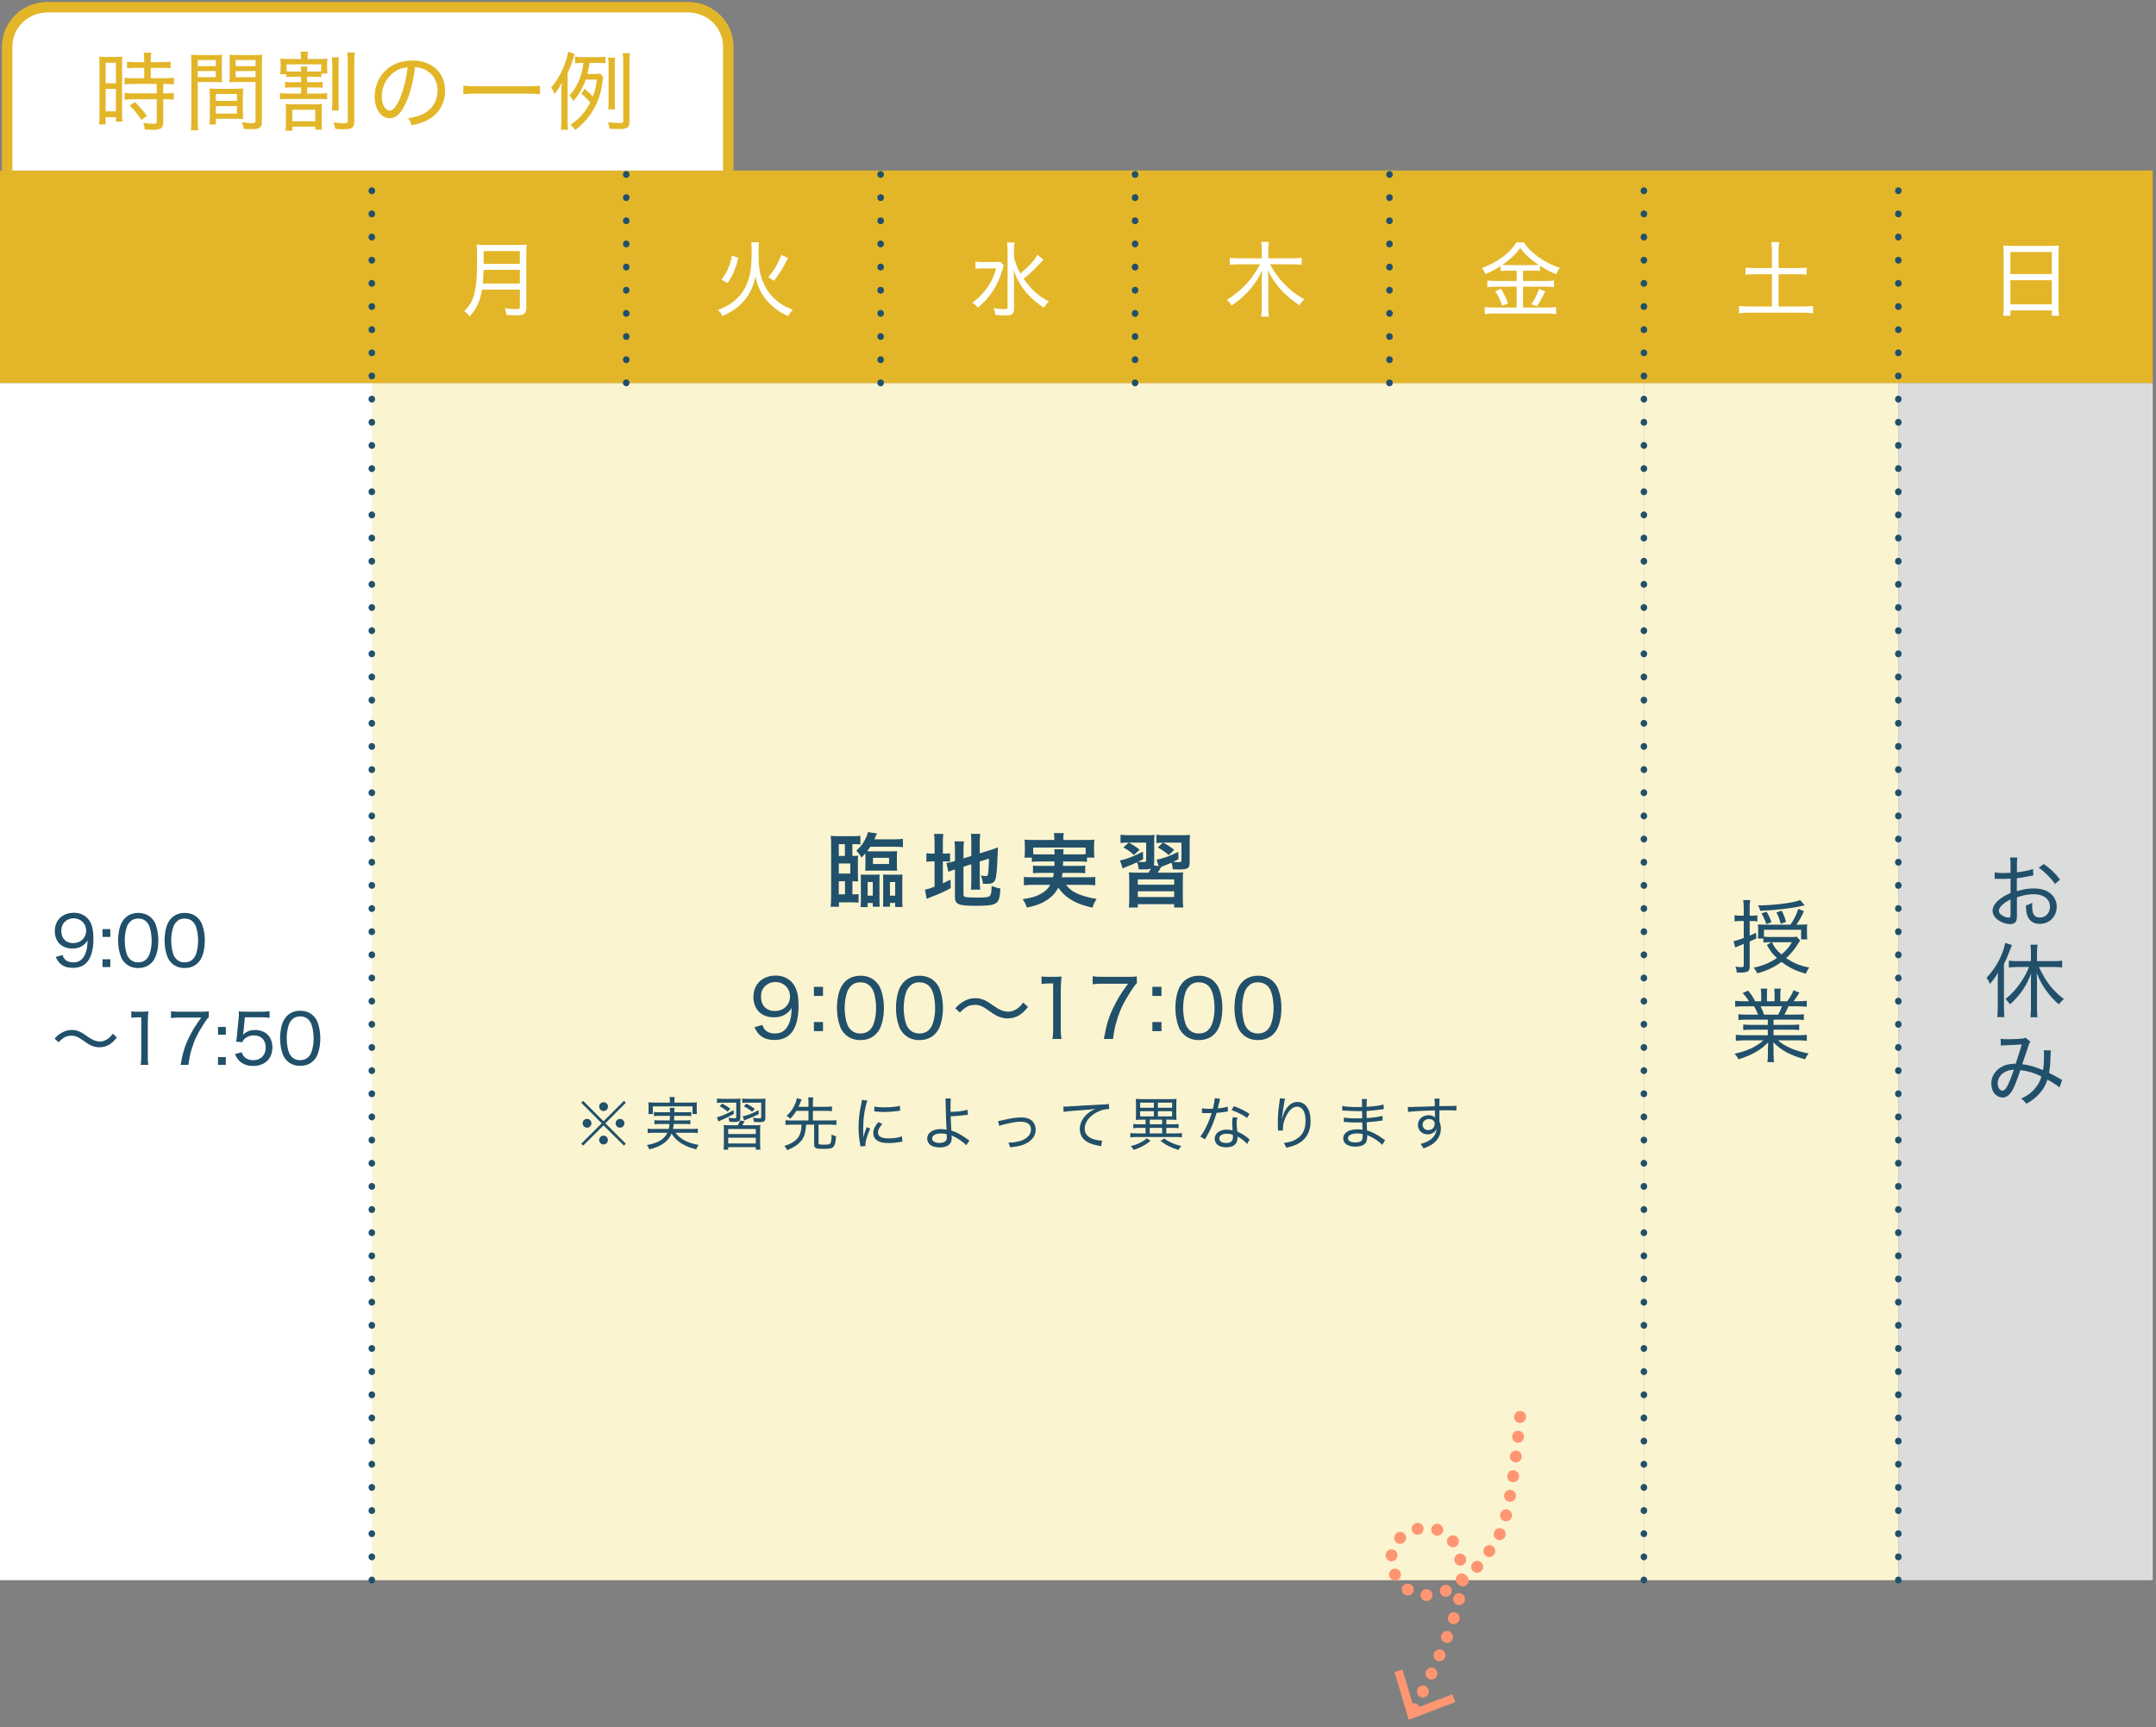
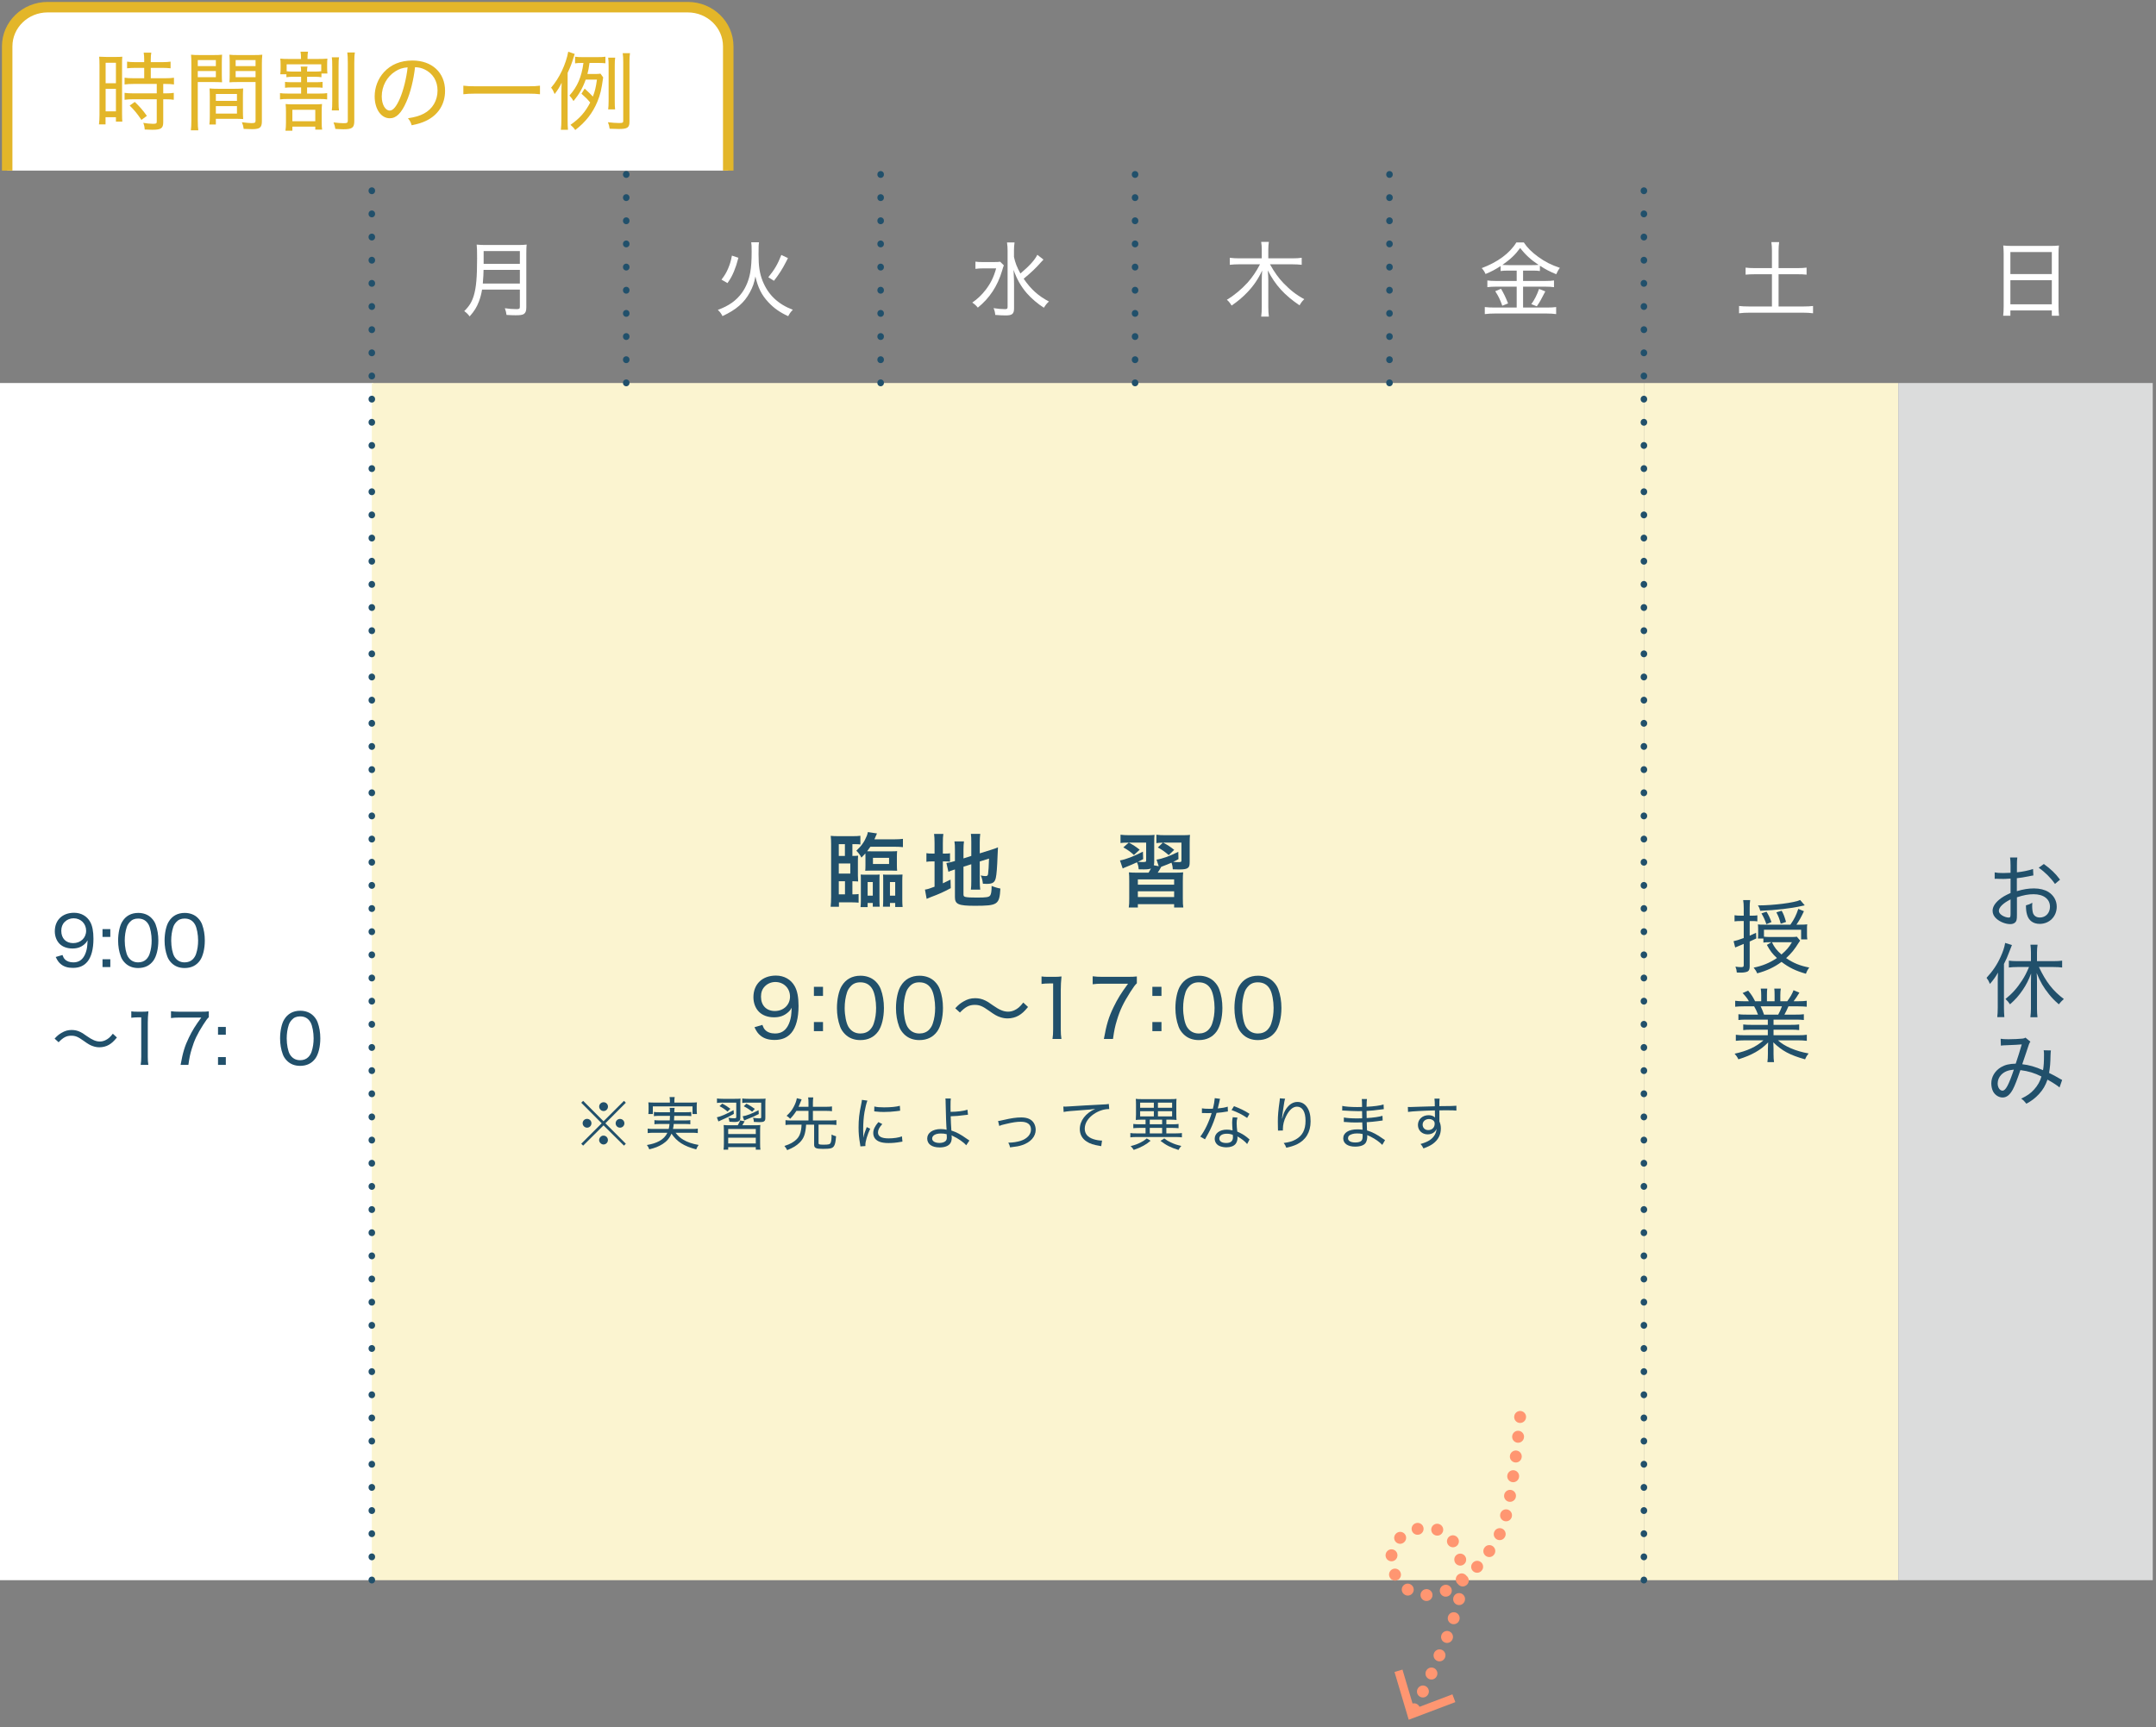
<svg xmlns="http://www.w3.org/2000/svg" id="_レイヤー_1" viewBox="0 0 600.909 481.521">
  <rect x="0" y="0" width="600.909" height="481.521" fill="#808080" stroke="none" />
  <defs>
    <style>.cls-1{stroke:#e3b629;stroke-width:2.922px;}.cls-1,.cls-2{stroke-linejoin:round;}.cls-1,.cls-3{fill:#fff;}.cls-4{fill:#ff9671;}.cls-5{fill:#21506b;}.cls-2{stroke:#ff9671;stroke-dasharray:.035 5.509 0 0 0 0;stroke-width:3.306px;}.cls-2,.cls-6{fill:none;stroke-linecap:round;}.cls-7{fill:#e3b629;}.cls-8{fill:#dbdcdc;}.cls-6{stroke:#21506b;stroke-dasharray:.091 6.364 0 0 0 0;stroke-miterlimit:10;stroke-width:1.818px;}.cls-9{fill:#fbf4d0;}</style>
  </defs>
  <rect class="cls-3" x="0" y="106.776" width="104" height="333.745" />
  <rect class="cls-9" x="103.632" y="106.776" width="354.549" height="333.745" />
  <rect class="cls-9" x="458.181" y="106.776" width="70.91" height="333.745" />
  <rect class="cls-8" x="529.09" y="106.776" width="70.91" height="333.745" />
-   <rect class="cls-7" y="47.539" width="599.995" height="59.236" />
  <line class="cls-6" x1="103.632" y1="440.521" x2="103.632" y2="47.539" />
  <line class="cls-6" x1="174.542" y1="106.776" x2="174.542" y2="47.539" />
  <line class="cls-6" x1="245.451" y1="106.776" x2="245.451" y2="47.539" />
  <line class="cls-6" x1="316.361" y1="106.776" x2="316.361" y2="47.539" />
  <line class="cls-6" x1="387.271" y1="106.776" x2="387.271" y2="47.539" />
  <line class="cls-6" x1="458.181" y1="440.521" x2="458.181" y2="47.539" />
-   <line class="cls-6" x1="529.09" y1="440.521" x2="529.09" y2="47.539" />
  <path class="cls-5" d="M237.578,238.612c.808,0,1.077-.022,1.594-.066-.044.492-.066.83-.066,1.707v3.796c.022.899.044,1.459.066,1.685-.495-.047-.786-.047-1.594-.069v3.661h.313c.517,0,1.102-.044,1.416-.091v2.405c-.404-.047-1.212-.091-2.045-.091h-3.436v1.237h-2.314c.091-.786.138-1.71.138-2.74v-14.758c0-.833-.025-1.438-.113-2.271.604.069,1.212.091,2.311.091h3.661c1.012,0,1.685-.022,2.293-.113v2.427c-.426-.069-.786-.091-1.394-.091h-.83v3.279ZM235.489,235.333h-1.707v3.279h1.707v-3.279ZM236.992,243.532v-2.809h-3.21v2.809h3.21ZM233.782,245.665v3.661h1.729v-3.661h-1.729ZM242.586,236.053c-.36.539-.517.761-.899,1.256.495.022.673.022,1.237.022h5.368c1.034,0,1.259,0,1.751-.066-.044.448-.066.899-.066,1.481v2.427c0,.63.022,1.099.066,1.572-.517-.022-.921-.047-1.751-.047h-5.368c-.808,0-1.237.025-1.776.047.047-.404.069-.786.069-1.506v-2.449c0-.357,0-.561-.022-.874-.36.404-.542.604-1.102,1.168-.404-.786-.742-1.237-1.416-1.932,1.459-1.347,2.271-2.54,2.922-4.156.157-.448.222-.651.291-1.034l2.537.382q-.113.247-.313.72c-.044.135-.157.357-.404.921h5.459c1.077,0,1.885-.047,2.493-.135v2.311c-.608-.066-1.438-.11-2.383-.11h-6.693ZM239.845,252.875c.069-.63.091-1.19.091-1.998v-5.19c0-1.168,0-1.281-.044-1.885.604.044.761.044,1.481.044h2.314c.717,0,.874,0,1.481-.044-.044.495-.044.695-.044,1.82v5.299c0,.764.022,1.19.066,1.842h-1.932v-1.034h-1.438v1.146h-1.976ZM241.822,249.687h1.438v-3.796h-1.438v3.796ZM243.306,240.858h4.491v-1.707h-4.491v1.707ZM250.09,243.846c.717,0,1.008-.022,1.459-.044-.047.561-.069.943-.069,1.82v5.186c0,.764.022,1.438.091,2.045h-2.067v-1.124h-1.459v1.034h-1.954c.044-.626.069-1.008.069-1.885v-5.19c0-1.121,0-1.347-.047-1.885.63.044.764.044,1.485.044h2.493ZM248.045,245.891v3.796h1.459v-3.796h-1.459Z" />
  <path class="cls-5" d="M260.475,235.064c0-1.168-.044-1.885-.135-2.584h2.584c-.113.72-.135,1.347-.135,2.606v2.875h.492c.833,0,1.146-.022,1.506-.091v2.358c-.473-.066-.877-.088-1.572-.088h-.426v6.11c.874-.407,1.121-.517,2.133-1.034l.069,2.38c-2.045,1.099-3.257,1.638-5.55,2.493-.63.247-.83.338-1.168.495l-.473-2.584c.676-.091,1.328-.291,2.675-.808v-7.053h-.517c-.855,0-1.212.022-1.751.113v-2.405c.492.091.874.113,1.751.113h.517v-2.897ZM268.54,249.37c0,.451.157.608.651.698.583.113,1.413.157,3.054.157,2.672,0,3.392-.113,3.73-.586.269-.379.404-1.143.404-2.672.717.313,1.685.608,2.446.742-.269,4.491-.739,4.804-7.141,4.804-4.538,0-5.528-.426-5.528-2.402v-7.726c-.2.066-.357.113-.448.135-.673.225-.921.313-1.369.517l-.564-2.449c.63-.088,1.416-.247,2.18-.495l.2-.066v-3.079c0-1.077-.022-1.638-.135-2.38h2.653c-.091.72-.135,1.372-.135,2.293v2.446l2.177-.695v-3.909c0-1.034-.022-1.503-.113-2.246h2.606c-.088.742-.135,1.459-.135,2.293v3.144l3.235-1.012c.877-.269,1.237-.404,1.842-.673-.044.987-.066,1.143-.113,2.358-.113,3.166-.269,5.212-.492,6.176-.294,1.281-.899,1.663-2.54,1.663-.291,0-.495,0-1.055-.047-.113-.965-.269-1.616-.608-2.311.517.113.921.179,1.259.179.561,0,.695-.091.786-.561.113-.742.204-2.136.269-4.313l-2.584.808v5.594c0,.921.047,1.55.135,2.246h-2.606c.091-.764.113-1.259.113-2.314v-4.761l-2.177.695v7.748Z" />
-   <path class="cls-5" d="M289.703,240.162c-1.03,0-1.594.022-2.111.113v-1.19h-2.064c.088-.517.11-.921.11-1.663v-1.663c0-.604-.022-1.099-.088-1.685.717.069,1.347.091,2.471.091h5.838v-.517c0-.561-.044-.921-.135-1.416h2.762c-.088.451-.11.855-.11,1.416v.517h6.154c1.143,0,1.729-.022,2.493-.091-.069.564-.091,1.034-.091,1.641v1.707c0,.651.022,1.146.091,1.663h-2.067v1.19c-.561-.091-1.077-.113-2.133-.113h-4.516q-.022.717-.044,1.234h4.2c1.099,0,1.459-.022,1.998-.088v2.133c-.583-.066-.943-.091-1.998-.091h-4.335c-.069.564-.091.742-.182,1.215h7.009c1.121,0,1.685-.025,2.314-.113v2.358c-.811-.091-1.438-.135-2.427-.135h-5.728c.808.965,1.237,1.347,2.089,1.885.99.608,2.38,1.146,3.953,1.528.564.157,1.259.291,2.496.517-.517.786-.877,1.481-1.168,2.424-2.089-.492-3.01-.786-4.203-1.303-2.402-1.077-3.931-2.289-5.321-4.266-.808,1.525-1.776,2.559-3.279,3.527-1.572.987-2.988,1.525-5.481,2.02-.404-1.146-.539-1.391-1.19-2.336,2.358-.335,3.527-.673,4.873-1.369,1.303-.673,2.18-1.481,2.853-2.628h-4.964c-.877,0-1.597.044-2.405.135v-2.358c.608.088,1.146.113,2.271.113h5.885c.088-.429.135-.676.2-1.215h-3.796c-1.077,0-1.438.025-2.02.091v-2.133c.539.066.921.088,2.02.088h3.953q.025-.626.025-1.234h-4.203ZM293.928,238.186c-.022-.72-.022-1.012-.091-1.438h2.606c-.066.269-.066.539-.091,1.438h4.472c.852,0,1.212-.022,1.773-.069v-1.842h-14.623v1.842c.404.047.899.069,1.729.069h4.225Z" />
  <path class="cls-5" d="M331.583,240.162c0,1.124-.113,1.481-.517,1.798-.404.313-1.055.426-2.471.426-.426,0-.695,0-1.729-.044-.022-.698-.135-1.259-.36-1.842-.965.426-1.259.539-2.268.921-.294.11-.36.135-.586.222-.495.899-.583,1.034-.987,1.641h4.626c1.303,0,1.729-.022,2.471-.091-.069.764-.091,1.146-.091,2.54v4.67c0,1.303.022,1.954.135,2.584h-2.559v-.921h-10.11v.921h-2.537c.113-.695.135-1.281.135-2.584v-4.626c0-1.416-.022-1.82-.091-2.584.72.069,1.212.091,2.471.091h3.01c.204-.338.247-.382.673-1.168-.47.179-1.034.247-1.998.247-.269,0-.943,0-1.438-.022-.044-.786-.179-1.303-.473-1.954-1.077.492-1.885.852-2.963,1.278-.495.204-.651.247-1.012.451l-.764-2.246c1.616-.269,3.865-1.146,6.402-2.449l.069,2.089c-.676.36-.833.448-1.485.742.698.044.943.066,1.19.066,1.055,0,1.124-.022,1.124-.517v-4.895h-4.808c1.19.651,1.91,1.099,3.01,1.976l-1.616,1.481c-.943-.899-1.572-1.347-2.944-2.133l1.506-1.325h-.247c-.965,0-1.438.022-2.045.113v-2.314c.72.091,1.459.135,2.493.135h4.717c1.193,0,1.685-.022,2.271-.091-.069.517-.091,1.012-.091,2.271v5.099c0,.47-.022.761-.113,1.099l1.372.269-.608-1.842c1.663-.247,3.57-.943,6.067-2.18l.044,2.045c-.72.404-.99.539-1.459.742.448.066.965.088,1.256.088.968,0,1.034-.022,1.034-.539v-4.895h-5.099c1.506.83,1.91,1.099,3.079,2.02l-1.528,1.459c-1.146-.987-1.751-1.413-3.032-2.133l1.394-1.325c-.811,0-1.193.022-1.798.113v-2.336c.739.113,1.503.135,2.537.135h4.695c1.102,0,1.685-.022,2.133-.091-.066.564-.088,1.215-.088,2.314v5.099ZM317.138,246.63h10.11v-1.481h-10.11v1.481ZM317.138,250.069h10.11v-1.594h-10.11v1.594Z" />
  <path class="cls-5" d="M212.482,285.71c.269.717.426,1.034.764,1.394.604.651,1.572,1.008,2.762,1.008,1.594,0,2.719-.651,3.527-2.02.426-.72.786-1.776.943-2.831.069-.495.135-1.303.179-2.336-.335.608-.539.855-.987,1.259-1.124.987-2.314,1.416-3.953,1.416-1.707,0-3.191-.539-4.178-1.528-.99-.987-1.55-2.471-1.55-4.065,0-3.661,2.471-6.041,6.289-6.041,2.268,0,4.2,1.099,5.233,2.988.717,1.278,1.055,3.097,1.055,5.481,0,3.367-.695,5.951-1.998,7.501-1.146,1.347-2.653,1.976-4.695,1.976-1.619,0-2.897-.382-3.887-1.19-.695-.561-1.099-1.099-1.707-2.358l2.202-.651ZM220.186,277.827c0-2.336-1.754-4.068-4.087-4.068-1.102,0-2.136.429-2.875,1.168-.764.742-1.124,1.707-1.124,2.922,0,2.446,1.503,3.996,3.862,3.996,2.427,0,4.225-1.707,4.225-4.018Z" />
  <path class="cls-5" d="M229.385,277.642h-2.537v-2.54h2.537v2.54ZM226.848,287.458v-2.537h2.537v2.537h-2.537Z" />
  <path class="cls-5" d="M235.514,288.294c-.63-.63-1.102-1.35-1.372-2.111-.583-1.572-.874-3.348-.874-5.168,0-2.402.517-4.829,1.325-6.132,1.121-1.885,2.919-2.875,5.233-2.875,1.729,0,3.235.586,4.291,1.663.63.63,1.099,1.369,1.369,2.111.586,1.572.877,3.323.877,5.212,0,2.693-.608,5.143-1.594,6.536-1.168,1.616-2.831,2.424-4.986,2.424-1.732,0-3.17-.561-4.269-1.66ZM237.064,274.996c-.473.517-.808,1.077-.99,1.663-.426,1.303-.651,2.784-.651,4.378,0,2.023.429,4.178,1.034,5.19.764,1.259,1.889,1.885,3.348,1.885,1.077,0,2.02-.357,2.672-1.034.473-.492.855-1.099,1.055-1.773.451-1.347.651-2.762.651-4.335,0-1.91-.404-4.065-.965-5.099-.72-1.35-1.864-2.023-3.436-2.023-1.146,0-2.023.36-2.719,1.146Z" />
  <path class="cls-5" d="M251.969,288.294c-.63-.63-1.102-1.35-1.372-2.111-.583-1.572-.874-3.348-.874-5.168,0-2.402.517-4.829,1.325-6.132,1.121-1.885,2.919-2.875,5.233-2.875,1.729,0,3.235.586,4.291,1.663.63.63,1.099,1.369,1.369,2.111.586,1.572.877,3.323.877,5.212,0,2.693-.608,5.143-1.594,6.536-1.168,1.616-2.831,2.424-4.986,2.424-1.732,0-3.17-.561-4.269-1.66ZM253.519,274.996c-.473.517-.808,1.077-.99,1.663-.426,1.303-.651,2.784-.651,4.378,0,2.023.429,4.178,1.034,5.19.764,1.259,1.889,1.885,3.348,1.885,1.077,0,2.02-.357,2.672-1.034.473-.492.855-1.099,1.055-1.773.451-1.347.651-2.762.651-4.335,0-1.91-.404-4.065-.965-5.099-.72-1.35-1.864-2.023-3.436-2.023-1.146,0-2.023.36-2.719,1.146Z" />
  <path class="cls-5" d="M266.244,281.084c.899-.968,1.372-1.35,2.246-1.867,1.124-.673,2.114-.943,3.304-.943,1.008,0,1.929.204,2.828.651.608.291.72.36,2.089,1.325,1.82,1.281,3.01,1.776,4.247,1.776.604,0,1.146-.113,1.751-.382.968-.451,1.594-.99,2.493-2.158l1.325,1.237c-1.077,1.303-1.707,1.864-2.628,2.402-.852.495-1.976.786-3.054.786-.673,0-1.394-.113-2.089-.36-.899-.291-1.572-.673-3.101-1.773-1.82-1.303-2.65-1.641-3.996-1.641-1.528,0-2.606.564-4.112,2.136l-1.303-1.19Z" />
  <path class="cls-5" d="M290.288,272.212c.63.088,1.081.11,1.976.11h1.597c.852,0,1.234-.022,1.998-.11-.135,1.347-.204,2.493-.204,3.727v11.053c0,1.077.047,1.773.182,2.65h-2.493c.135-.83.179-1.594.179-2.65v-12.825h-1.168c-.764,0-1.347.044-2.067.135v-2.089Z" />
  <path class="cls-5" d="M316.856,274.119c-.473.426-.899.99-1.842,2.471-1.91,3.01-2.875,5.008-3.708,7.817-.539,1.751-.764,2.831-1.099,5.233h-2.54c.742-4.109,1.35-6.11,2.719-8.917,1.102-2.271,2.067-3.843,4.021-6.492h-7.21c-1.146,0-1.798.044-2.653.157v-2.224c.899.113,1.575.157,2.719.157h6.853c1.438,0,1.907-.022,2.74-.11v1.907Z" />
  <path class="cls-5" d="M323.718,277.642h-2.537v-2.54h2.537v2.54ZM321.182,287.458v-2.537h2.537v2.537h-2.537Z" />
  <path class="cls-5" d="M329.848,288.294c-.63-.63-1.102-1.35-1.372-2.111-.583-1.572-.874-3.348-.874-5.168,0-2.402.517-4.829,1.325-6.132,1.121-1.885,2.919-2.875,5.233-2.875,1.729,0,3.235.586,4.291,1.663.63.63,1.099,1.369,1.369,2.111.586,1.572.877,3.323.877,5.212,0,2.693-.608,5.143-1.594,6.536-1.168,1.616-2.831,2.424-4.986,2.424-1.732,0-3.17-.561-4.269-1.66ZM331.398,274.996c-.473.517-.808,1.077-.99,1.663-.426,1.303-.651,2.784-.651,4.378,0,2.023.429,4.178,1.034,5.19.764,1.259,1.889,1.885,3.348,1.885,1.077,0,2.02-.357,2.672-1.034.473-.492.855-1.099,1.055-1.773.451-1.347.651-2.762.651-4.335,0-1.91-.404-4.065-.965-5.099-.72-1.35-1.864-2.023-3.436-2.023-1.146,0-2.023.36-2.719,1.146Z" />
  <path class="cls-5" d="M346.303,288.294c-.63-.63-1.102-1.35-1.372-2.111-.583-1.572-.874-3.348-.874-5.168,0-2.402.517-4.829,1.325-6.132,1.121-1.885,2.919-2.875,5.233-2.875,1.729,0,3.235.586,4.291,1.663.63.63,1.099,1.369,1.369,2.111.586,1.572.877,3.323.877,5.212,0,2.693-.608,5.143-1.594,6.536-1.168,1.616-2.831,2.424-4.986,2.424-1.732,0-3.17-.561-4.269-1.66ZM347.853,274.996c-.473.517-.808,1.077-.99,1.663-.426,1.303-.651,2.784-.651,4.378,0,2.023.429,4.178,1.034,5.19.764,1.259,1.889,1.885,3.348,1.885,1.077,0,2.02-.357,2.672-1.034.473-.492.855-1.099,1.055-1.773.451-1.347.651-2.762.651-4.335,0-1.91-.404-4.065-.965-5.099-.72-1.35-1.864-2.023-3.436-2.023-1.146,0-2.023.36-2.719,1.146Z" />
  <path class="cls-5" d="M173.915,306.891l.514.529-5.7,5.728,5.7,5.7-.514.529-5.7-5.65-5.681,5.65-.529-.529,5.697-5.7-5.697-5.728.529-.529,5.681,5.697,5.7-5.697ZM164.845,313.133c0,.692-.545,1.237-1.218,1.237s-1.237-.561-1.237-1.237.545-1.218,1.237-1.218c.673,0,1.218.545,1.218,1.218ZM169.436,317.822c0,.673-.561,1.234-1.221,1.234-.639,0-1.234-.592-1.234-1.234,0-.611.576-1.237,1.124-1.237h.047q.016.016.031.016l.031-.016c.676,0,1.221.548,1.221,1.237ZM169.452,308.495c0,.692-.545,1.237-1.218,1.237s-1.237-.561-1.237-1.237.561-1.218,1.237-1.218,1.218.545,1.218,1.218ZM174.028,313.149c0,.676-.545,1.221-1.221,1.221s-1.218-.545-1.218-1.221.545-1.218,1.218-1.218,1.221.545,1.221,1.218Z" />
  <path class="cls-5" d="M188.294,315.783c.689.899,1.268,1.428,2.167,1.957,1.156.676,2.408,1.109,4.253,1.447-.288.382-.482.752-.673,1.234-3.436-.899-5.362-2.136-6.887-4.382-.545,1.268-1.331,2.167-2.471,2.891-1.093.689-2.136,1.106-3.724,1.475-.194-.529-.288-.689-.658-1.203,1.557-.272,2.455-.564,3.451-1.093,1.074-.595,1.782-1.315,2.261-2.327h-3.915c-.595,0-1.077.031-1.575.097v-1.253c.42.081.821.097,1.525.097h4.335c.113-.435.16-.786.225-1.381h-2.794c-.705,0-1.027.016-1.413.081v-1.156c.417.063.673.078,1.413.078h2.856c.034-.608.05-.77.066-1.268h-2.953c-.692,0-1.093.016-1.525.081v-1.171c.401.063.817.078,1.525.078h2.953c0-.658-.016-.88-.081-1.218h1.381c-.066.257-.081.514-.097,1.218h3.195c.723,0,1.14-.016,1.541-.078v1.171c-.464-.066-.833-.081-1.541-.081h-3.21c-.031.626-.031.918-.063,1.268h3.144c.739,0,.98-.016,1.397-.078v1.156c-.401-.066-.689-.081-1.397-.081h-3.226c-.066.642-.097.899-.21,1.381h5.393c.708,0,1.109-.016,1.525-.097v1.253c-.514-.066-.946-.097-1.572-.097h-4.623ZM186.706,306.841c0-.385-.034-.658-.097-1.008h1.444c-.063.335-.097.623-.097.993v.548h4.638c.739,0,1.14-.019,1.654-.066-.047.385-.063.673-.063,1.109v1.012c0,.464.016.817.063,1.137h-1.234v-2.133h-11.059v2.133h-1.253c.047-.351.063-.642.063-1.137v-.996c0-.435-.016-.739-.063-1.124.514.047.93.066,1.669.066h4.335v-.532Z" />
  <path class="cls-5" d="M204.536,310.534c-1.3.739-1.976,1.074-3.677,1.813-.288.128-.401.179-.626.288l-.432-1.153c1.106-.225,2.744-.933,4.654-2.008l.081,1.059ZM201.341,307.389c-.723,0-1.027.016-1.51.094v-1.25c.448.063.98.094,1.669.094h3.339c.802,0,1.221-.016,1.572-.063-.047.385-.063.77-.063,1.572v3.611c0,.626-.097.899-.385,1.093-.291.175-.642.241-1.334.241-.366,0-.899-.034-1.331-.066-.047-.417-.128-.739-.272-1.109.545.097,1.09.147,1.619.147.482,0,.564-.066.564-.435v-3.931h-3.868ZM202.769,309.892c-.755-.673-1.237-.996-2.233-1.525l.77-.705c.965.514,1.416.786,2.264,1.444l-.802.786ZM210.17,313.697c.833,0,1.234-.016,1.748-.066-.047.498-.063.821-.063,1.782v3.37c0,.852.016,1.3.094,1.719h-1.3v-.708h-7.689v.708h-1.3c.066-.451.097-.899.097-1.719v-3.354c0-.93-.016-1.234-.063-1.798.514.05.946.066,1.763.066h2.167c.257-.417.545-1.012.658-1.35l1.268.241c-.288.514-.401.708-.658,1.109h3.276ZM202.961,316.137h7.689v-1.413h-7.689v1.413ZM202.961,318.768h7.689v-1.604h-7.689v1.604ZM208.388,307.389c-.692,0-1.062.016-1.51.094v-1.25c.448.063.962.094,1.685.094h3.307c.786,0,1.234-.016,1.506-.063-.047.385-.063.833-.063,1.588v3.63c0,.72-.063.915-.37,1.121-.225.163-.576.225-1.253.225-.448,0-.93-.016-1.572-.063-.016-.435-.081-.739-.241-1.159.642.113,1.187.163,1.622.163.626,0,.658-.016.658-.435v-3.946h-3.771ZM211.486,310.565c-1.093.579-2.039.996-3.37,1.494-.338.144-.467.194-.708.319l-.417-1.187c1.106-.16,2.615-.736,4.429-1.701l.066,1.074ZM209.622,309.923c-.868-.705-1.397-1.043-2.327-1.522l.739-.723c.996.514,1.444.802,2.358,1.459l-.77.786Z" />
  <path class="cls-5" d="M221.965,309.685c-.532.849-.996,1.444-1.735,2.214-.385-.417-.576-.579-.996-.836,1.077-1.012,1.478-1.525,2.086-2.697.42-.833.645-1.491.77-2.214l1.334.338c-.128.272-.16.351-.307.752-.238.611-.319.821-.545,1.303h2.762v-1.14c0-.595-.016-.949-.097-1.478h1.428c-.063.467-.097.868-.097,1.478v1.14h3.724c.692,0,1.156-.034,1.591-.097v1.331c-.451-.063-.915-.094-1.591-.094h-3.724v2.678h4.848c.755,0,1.253-.031,1.701-.094v1.347c-.498-.063-.977-.097-1.701-.097h-3.273v5.121c0,.401.207.467,1.444.467,1.366,0,1.732-.097,1.926-.529.191-.435.257-1.062.257-2.296.417.225.705.338,1.253.482-.113,1.444-.257,2.183-.529,2.646-.404.708-1.012.868-3.163.868-1.942,0-2.424-.241-2.424-1.171v-5.587h-2.23c-.179,2.603-.626,3.852-1.832,5.024-.915.883-1.763,1.397-3.448,2.089-.21-.417-.291-.564-.77-1.171,1.572-.498,2.584-1.043,3.448-1.91.626-.626,1.027-1.494,1.206-2.665.063-.338.078-.642.128-1.366h-2.794c-.705,0-1.203.034-1.685.097v-1.347c.448.063.946.094,1.685.094h4.72v-2.678h-3.37Z" />
  <path class="cls-5" d="M240.644,317.148c.16-.899.417-1.669.93-2.938l.965.448c-.802,1.704-1.35,3.548-1.35,4.529,0,.063,0,.175.019.304l-1.397.097c-.034-.257-.05-.354-.097-.676-.304-1.763-.417-2.953-.417-4.573,0-2.249.191-3.981.705-6.358.16-.802.194-.962.225-1.362l1.525.207c-.288.755-.579,1.942-.802,3.195-.241,1.413-.37,3.082-.37,4.911,0,.323.016,1.093.031,1.525,0,.354.016.42.016.692h.016ZM245.909,313.359c-.833.915-1.203,1.654-1.203,2.358,0,1.093.993,1.638,2.938,1.638,1.444,0,2.825-.207,3.74-.561l.144,1.459c-.21.031-.241.031-.579.097-1.156.21-2.23.304-3.304.304-1.895,0-3.097-.401-3.774-1.265-.304-.404-.482-.965-.482-1.541,0-.949.435-1.879,1.431-3.035l1.09.545ZM243.694,308.464c.739.175,1.475.241,2.712.241,1.879,0,3.42-.16,4.397-.435l.081,1.366c-.05,0-.417.05-1.109.144-.977.128-2.23.21-3.417.21-.821,0-1.334-.031-2.152-.113q-.05,0-.288-.031c-.097-.016-.128-.016-.257-.034l.031-1.347Z" />
  <path class="cls-5" d="M265.007,306.234c-.066.448-.081.946-.081,2.293,0,.291,0,.564.016,1.431,1.782,0,3.758-.257,4.704-.595l.144,1.397q-.304.016-.996.113c-1.378.191-2.487.288-3.818.319.031,1.397.097,2.747.191,3.981,1.397.435,2.6,1.077,4.253,2.264.37.257.451.304.77.514l-.899,1.331c-.623-.786-2.277-1.942-3.705-2.584-.194-.078-.21-.097-.388-.191.05.16.066.401.066.658,0,.658-.144,1.218-.432,1.604-.514.723-1.557,1.109-2.938,1.109-2.167,0-3.467-.93-3.467-2.487,0-1.575,1.525-2.634,3.787-2.634.564,0,1.366.097,1.622.191-.081-.545-.241-4.895-.272-7.382,0-.802-.016-.93-.066-1.331h1.51ZM262.198,315.993c-1.444,0-2.393.561-2.393,1.413,0,.736.805,1.218,2.039,1.218.723,0,1.319-.175,1.688-.514.257-.225.366-.561.366-1.043,0-.257-.031-.883-.047-.883-.658-.16-.98-.191-1.654-.191Z" />
  <path class="cls-5" d="M278.183,312.51c.417-.034.432-.05,1.525-.291,2.133-.498,3.561-.705,4.927-.705,1.685,0,2.872.514,3.498,1.541.338.529.529,1.218.529,1.91,0,1.892-1.428,3.498-3.787,4.269-.98.319-1.315.37-3.354.626-.113-.548-.194-.755-.498-1.319h.241c.977,0,2.261-.207,3.195-.495,1.813-.595,2.888-1.766,2.888-3.163,0-1.413-.977-2.167-2.841-2.167-1.109,0-2.311.175-4.238.642-.996.225-1.253.304-1.766.529l-.319-1.378Z" />
  <path class="cls-5" d="M296.367,308.479c.335.016.479.016.576.016.225,0,.432-.016.93-.047,2.249-.16,6.646-.401,9.296-.529.977-.031,1.619-.097,1.876-.163l.113,1.431h-.191c-1.3,0-2.825.514-4.093,1.378-1.622,1.109-2.537,2.568-2.537,4.078,0,1.413.802,2.393,2.408,2.922.802.257,1.638.401,2.408.401l-.225,1.557c-.194-.047-.257-.047-.514-.097-1.654-.272-2.6-.576-3.548-1.187-1.237-.786-1.91-2.023-1.91-3.467,0-2.327,1.591-4.429,4.303-5.65-1.027.16-1.798.241-3.533.354-3.113.21-4.429.335-5.28.514l-.078-1.51Z" />
  <path class="cls-5" d="M318,312.141c-.545,0-1.027.031-1.444.078,0-.097.016-.175.016-.222.031-.404.047-.789.047-1.303v-2.856c0-.658-.016-1.074-.063-1.51.401.066.868.081,1.541.081h8.281c.658,0,1.124-.016,1.541-.081-.047.401-.063.821-.063,1.51v2.856c0,.676.016,1.012.063,1.525-.432-.047-.915-.078-1.475-.078h-1.366v1.284h1.813c.676,0,1.156-.034,1.591-.097v1.187c-.498-.047-.98-.081-1.591-.081h-1.813v1.525h2.65c.77,0,1.253-.031,1.685-.094v1.203c-.432-.066-.946-.097-1.685-.097h-10.981c-.736,0-1.25.031-1.701.097v-1.203c.482.078.883.094,1.685.094h2.553v-1.525h-1.845c-.611,0-1.093.034-1.572.081v-1.187c.417.063.946.097,1.572.097h1.845v-1.284h-1.284ZM320.696,318.013c-.802.661-1.203.949-1.989,1.381-.883.482-1.478.739-2.715,1.171-.351-.514-.448-.642-.864-1.059,1.234-.319,1.798-.529,2.759-.996.755-.385,1.077-.592,1.735-1.14l1.074.642ZM317.774,308.818h3.821v-1.428h-3.821v1.428ZM317.774,311.226h3.821v-1.447h-3.821v1.447ZM320.455,313.425h3.451v-1.284h-3.451v1.284ZM320.455,315.958h3.451v-1.525h-3.451v1.525ZM322.735,308.818h3.949v-1.428h-3.949v1.428ZM322.735,311.226h3.949v-1.447h-3.949v1.447ZM324.501,317.371c.72.548,1.043.739,1.798,1.093,1.043.498,1.654.689,2.953.996-.451.514-.514.608-.786,1.121-2.233-.705-3.373-1.268-5.027-2.534l1.062-.676Z" />
  <path class="cls-5" d="M340.051,306.328c-.097.291-.097.338-.241,1.027-.113.548-.21.899-.401,1.654,1.074-.094,2.086-.272,2.778-.498l.047,1.334q-.175.016-.545.078c-.611.113-1.525.241-2.618.323-.479,1.669-1.059,3.21-1.763,4.685-.385.77-.532,1.043-1.14,2.12-.144.241-.241.417-.323.561l-1.3-.755c1.14-1.444,2.424-4.09,3.163-6.565-.42.016-.482.016-1.156.016-.385,0-.514,0-.996-.016h-.561v-1.315c.561.097,1.043.128,1.942.128.432,0,.849,0,1.106-.016.272-1.012.482-2.23.529-2.953l1.478.191ZM347.596,318.931c-.595-.739-1.591-1.51-2.712-2.12.031.21.031.288.031.417,0,.611-.21,1.253-.529,1.654-.482.611-1.413.965-2.537.965-.595,0-1.237-.097-1.751-.291-.946-.319-1.541-1.137-1.541-2.102,0-1.494,1.381-2.537,3.354-2.537.548,0,.949.05,1.622.21-.063-.786-.113-1.654-.113-2.183s.05-.946.163-1.494l1.315.113c-.179.611-.225.93-.225,1.541,0,.673.081,1.654.175,2.358,1.19.532,1.766.852,2.731,1.607.238.191.304.241.448.385q.144.113.241.194l-.673,1.284ZM341.912,316.055c-1.265,0-2.07.529-2.07,1.35,0,.77.723,1.234,1.926,1.234,1.268,0,1.879-.529,1.879-1.638,0-.175-.031-.639-.047-.639-.642-.225-1.077-.307-1.688-.307ZM347.596,311.658c-1.35-.93-2.618-1.572-4.35-2.199l.689-1.093c1.864.723,3.004,1.284,4.319,2.136l-.658,1.156Z" />
  <path class="cls-5" d="M357.384,311.818q.031-.113.113-.432c.21-.868.514-1.575.965-2.249.88-1.284,1.942-1.942,3.16-1.942,1.093,0,1.992.482,2.65,1.428.705,1.027,1.012,2.233,1.012,4.012,0,2.957-1.334,5.186-3.837,6.389-.786.37-1.766.692-2.938.933-.241-.645-.354-.836-.723-1.319,1.541-.207,2.377-.448,3.339-.977,1.879-1.043,2.747-2.681,2.747-5.218,0-2.502-.868-3.934-2.377-3.934-1.14,0-2.167.899-3.051,2.681-.592,1.171-.883,2.377-.883,3.58v.385l-1.378.031c.016-.078.016-.144.016-.175,0-.047,0-.144-.016-.304,0-.163-.031-1.879-.031-2.073,0-1.619.11-2.985.529-5.938.031-.241.031-.319.031-.514l1.475.113c-.191.564-.238.786-.642,3.595-.144,1.012-.175,1.366-.222,1.926h.063Z" />
  <path class="cls-5" d="M385.261,319.169c-.755-.802-1.926-1.635-3.273-2.311q-.354-.175-.93-.417c.016.194.016.272.016.417,0,.626-.144,1.237-.385,1.654-.417.739-1.494,1.14-3.019,1.14-2.02,0-3.289-.883-3.289-2.296,0-1.572,1.491-2.518,3.962-2.518.548,0,.949.031,1.416.094q-.034-.385-.081-2.039c-.852.019-1.413.034-1.813.034-.949,0-1.735-.034-2.762-.128-.191-.016-.319-.016-.417-.016h-.144l.016-1.253c.723.16,2.102.257,3.708.257.37,0,.849-.016,1.397-.031-.016-1.591-.034-1.751-.034-2.008-.545.016-.817.016-1.121.016-.965,0-2.731-.078-3.868-.16-.147-.016-.257-.016-.323-.016-.047,0-.128,0-.225.016l.019-1.3c.77.191,2.39.319,4.172.319.304,0,.868-.016,1.347-.031q-.016-1.845-.078-2.214h1.444c-.063.37-.097.946-.113,2.167,2.12-.113,3.79-.338,4.735-.642l.066,1.3q-.307.016-1.156.144c-1.381.191-2.183.272-3.646.354,0,.864.016,1.106.031,1.989,1.91-.113,3.486-.338,4.4-.626l.063,1.3c-.272.016-.319.034-1.557.21-.626.097-2.055.225-2.888.272q.047,1.638.078,2.296c1.525.467,2.762,1.109,4.463,2.327.272.179.338.241.561.37l-.77,1.331ZM378.198,315.974c-.977,0-1.829.257-2.23.676-.16.16-.257.417-.257.673,0,.739.77,1.171,2.055,1.171.817,0,1.413-.175,1.701-.498.225-.241.323-.642.323-1.315,0-.128-.016-.545-.016-.545-.611-.128-.918-.163-1.575-.163Z" />
  <path class="cls-5" d="M399.881,307.195c-.016-.432-.031-.592-.078-.93h1.444c-.066.498-.081.739-.081,2.102,3.004-.016,4.222-.047,4.751-.113v1.35c-.608-.066-1.187-.081-2.953-.081-.222,0-.498,0-1.782.016v3.082c.291.692.404,1.221.404,1.992,0,1.732-.739,3.16-2.202,4.238-.673.482-1.347.817-2.646,1.3-.323-.642-.435-.817-.817-1.237,2.07-.561,3.304-1.347,3.996-2.6.288-.514.417-.977.464-1.622-.16.338-.257.514-.432.708-.482.545-1.187.833-2.023.833-1.572,0-2.728-1.106-2.728-2.615,0-1.572,1.253-2.728,2.969-2.728.755,0,1.381.225,1.782.642v-.113c-.016-.144-.031-.98-.031-1.864-2.747.05-6.486.257-7.482.42l-.047-1.381c.319.016.451.016.689.016.435,0,.532,0,2.953-.097,1.366-.047,2.07-.063,3.868-.11l-.016-1.206ZM396.511,313.519c0,.899.642,1.525,1.572,1.525,1.043,0,1.782-.72,1.782-1.763,0-.388-.094-.626-.319-.852-.323-.307-.77-.467-1.268-.467-1.012,0-1.766.673-1.766,1.557Z" />
  <path class="cls-5" d="M486.006,253.216c0-.99-.047-1.594-.16-2.289h1.954c-.113.673-.135,1.278-.135,2.246v2.089h.855c.539,0,.83-.022,1.281-.091v1.685c-.517-.069-.833-.091-1.35-.091h-.786v4.087c.698-.291.943-.404,1.776-.808l.066,1.572c-.673.338-.83.404-1.842.855v6.918c0,.786-.179,1.234-.583,1.438-.338.179-1.055.313-1.729.313h-.138c-.673-.022-.761-.022-1.143-.022-.069-.717-.113-.921-.382-1.641.583.091,1.099.138,1.525.138.676,0,.789-.091.789-.63v-5.841c-1.237.495-1.932.786-2.383.99l-.448-1.754c.673-.135,1.438-.36,2.831-.877v-4.739h-.968c-.583,0-1.055.022-1.594.091v-1.707c.517.091.943.113,1.594.113h.968v-2.045ZM489.958,261.641c.044-.407.066-.764.066-1.303v-1.35c0-.517-.022-.899-.066-1.281.426.047.764.069,1.798.069h7.254c1.077-1.55,1.616-2.628,2.202-4.403l1.572.651c-.72,1.572-1.303,2.606-2.089,3.752h.899c1.055,0,1.55-.022,2.111-.091-.069.429-.069.72-.069,1.438v1.438c0,.517.025.833.091,1.325h-1.729v-2.693h-10.354v1.932c.357.044.965.088,1.503.088h6.267c.695,0,1.102-.022,1.394-.088l.921,1.099c-.157.204-.182.247-.36.517-1.212,1.954-2.155,3.101-3.548,4.357,1.998,1.372,3.862,2.136,6.446,2.628-.426.564-.695,1.055-.921,1.732-2.806-.786-4.761-1.732-6.806-3.304-2.067,1.506-4.065,2.449-6.784,3.191-.269-.63-.495-.99-.987-1.594,2.358-.451,4.491-1.328,6.489-2.675-1.234-1.124-1.885-1.976-2.806-3.661l1.281-.742h-.63c-.72,0-1.124.025-1.619.091v-1.121h-1.525ZM503.009,252.386q-.495.113-.921.2c-2.944.673-7.144,1.146-11.479,1.325-.157-.604-.294-.965-.651-1.503,4.335,0,10.176-.742,11.77-1.506l1.281,1.485ZM492.317,257.642c-.426-1.237-.742-1.932-1.372-3.01l1.416-.473c.586.968.855,1.528,1.372,2.897l-1.416.586ZM493.867,262.672c.673,1.416,1.369,2.314,2.65,3.417,1.438-1.237,2.133-2.067,2.919-3.417h-5.569ZM496.313,257.507c-.382-1.438-.604-1.998-1.212-3.166l1.481-.451c.586,1.077.72,1.459,1.215,3.123l-1.485.495Z" />
  <path class="cls-5" d="M486.88,284.248c-1.055,0-1.707.022-2.358.11v-1.616c.63.091,1.237.113,2.358.113h3.101c-.338-.921-.63-1.55-1.077-2.314h-2.719c-1.077,0-1.889.044-2.562.113v-1.663c.651.091,1.35.135,2.518.135h1.3c-.404-.739-.921-1.416-1.751-2.289l1.55-.673c.965,1.19,1.281,1.707,1.932,2.963h1.707v-1.685c0-.739-.047-1.347-.135-1.842h1.82c-.069.429-.091.946-.091,1.798v1.729h2.133v-1.729c0-.786-.022-1.369-.088-1.798h1.82c-.091.451-.135,1.102-.135,1.842v1.685h1.929c.899-1.234,1.35-2.02,1.754-3.076l1.638.673c-.63,1.034-1.034,1.663-1.616,2.402h1.168c1.168,0,1.842-.044,2.493-.135v1.663c-.651-.069-1.481-.113-2.562-.113h-2.537c-.382.855-.695,1.572-1.124,2.314h3.035c1.143,0,1.729-.022,2.38-.113v1.616c-.651-.088-1.303-.11-2.38-.11h-6.067v1.459h4.764c1.077,0,1.773-.022,2.38-.113v1.572c-.63-.091-1.303-.113-2.38-.113h-4.764v1.55h6.693c1.281,0,1.976-.044,2.584-.135v1.685c-.808-.091-1.55-.135-2.562-.135h-5.478c1.773,1.66,4.895,3.01,8.535,3.661-.473.583-.673.921-.99,1.638-4.291-1.212-6.402-2.358-8.848-4.739.044.899.066,1.347.066,1.82v1.394c0,.965.044,1.66.135,2.311h-1.842c.091-.695.135-1.391.135-2.336v-1.369c0-.495.022-.99.069-1.798-1.303,1.303-2.114,1.91-3.505,2.719-1.394.786-2.719,1.347-4.786,1.998-.335-.695-.561-1.008-1.055-1.572,3.527-.764,5.954-1.885,8.043-3.727h-5.124c-1.008,0-1.795.044-2.581.135v-1.685c.651.091,1.347.135,2.559.135h6.358v-1.55h-4.491c-1.059,0-1.754.022-2.361.113v-1.572c.651.091,1.328.113,2.361.113h4.491v-1.459h-5.841ZM495.618,282.854c.448-.808.72-1.459,1.034-2.314h-5.929c.448.968.626,1.372.943,2.314h3.953Z" />
  <path class="cls-5" d="M566.731,244.055c-.429.069-.517.069-1.328.247-1.413.269-2.289.429-3.279.517v3.617c1.842-.539,3.213-.764,4.786-.764s3.01.36,4.021.99c1.481.943,2.311,2.424,2.311,4.109,0,2.719-2.042,4.786-4.739,4.786-1.798,0-3.054-.899-3.527-2.54-.225-.764-.313-1.438-.313-2.628.83-.225,1.099-.335,1.773-.717-.022.426-.044.604-.044.874,0,.855.113,1.663.269,2.089.316.742.965,1.146,1.889,1.146,1.616,0,2.806-1.256,2.806-3.01,0-2.133-1.776-3.483-4.56-3.483-1.438,0-2.806.247-4.648.855v4.739c0,1.012-.025,1.237-.113,1.619-.182.695-.833,1.121-1.732,1.121-1.303,0-2.806-.583-3.84-1.481-.742-.651-1.099-1.394-1.099-2.246,0-1.012.604-2.045,1.82-3.079.83-.695,1.751-1.234,3.188-1.864v-4.021q-.179,0-.899.047c-.36.044-.742.044-1.259.044-.313,0-.943-.022-1.325-.022-.247-.022-.426-.022-.517-.022-.088,0-.247,0-.426.022v-1.798c.651.135,1.303.179,2.427.179q.517,0,1.998-.066v-2.001c0-1.008-.044-1.572-.135-2.268h2.02c-.088.651-.11,1.102-.11,2.18v1.954c1.594-.157,3.323-.517,4.491-.921l.091,1.795ZM560.374,250.73c-2.089,1.055-3.257,2.199-3.257,3.188,0,.473.291.877.899,1.281.561.357,1.303.604,1.864.604.404,0,.495-.179.495-1.077v-3.996ZM572.751,246.414c-1.168-1.682-2.762-3.279-4.538-4.513l1.438-1.034c1.998,1.459,3.213,2.606,4.513,4.357l-1.413,1.19Z" />
  <path class="cls-5" d="M556.803,273.806c0-1.034.022-1.663.066-2.672-.742,1.303-1.234,1.976-2.246,3.166-.313-.786-.495-1.102-.943-1.707,1.707-1.842,2.941-3.661,3.931-5.863.651-1.438,1.034-2.562,1.256-3.865l1.889.586q-.451,1.099-.855,2.18c-.335.943-.786,1.954-1.369,3.097v12.199c0,.965.044,1.842.113,2.628h-1.976c.088-.855.135-1.528.135-2.675v-7.075ZM562.215,269.584c-.83,0-1.685.044-2.314.135v-1.91c.651.091,1.394.135,2.314.135h3.84v-2.38c0-.764-.044-1.438-.135-2.202h1.979c-.113.72-.16,1.416-.16,2.202v2.38h4.651c.921,0,1.707-.044,2.358-.135v1.91c-.651-.091-1.438-.135-2.336-.135h-4.134c1.954,4.131,3.909,6.649,6.943,8.917-.608.561-.968.921-1.394,1.481-1.237-1.077-1.889-1.751-2.74-2.806-1.55-1.932-2.427-3.436-3.436-5.929.066.83.088,1.438.088,2.468v7.482c0,.921.047,1.638.135,2.38h-1.976c.091-.72.157-1.572.157-2.358v-7.344c0-.855.025-1.754.047-2.493-.72,1.885-1.325,3.076-2.314,4.557-1.055,1.572-2.089,2.74-3.57,4.043-.429-.651-.742-1.008-1.259-1.481,1.864-1.503,3.213-3.01,4.582-5.121.833-1.281,1.212-2.023,1.976-3.796h-3.301Z" />
  <path class="cls-5" d="M557.611,289.584c.561.091,1.121.135,2.177.135,1.237,0,3.17-.091,3.909-.179.407-.047.586-.113.833-.272l1.369,1.124c-.313.426-.36.539-1.234,3.235-.404,1.212-.561,1.729-1.034,3.054,1.954.225,3.661.72,5.794,1.663.204-1.212.269-2.293.269-4.425,0-.495-.022-.717-.088-1.124l2.02.047c-.066.426-.091.604-.113,1.416-.044,2.199-.113,3.032-.404,4.851,1.372.673,1.776.899,3.032,1.638.16.091.316.182.608.316l-.72,2.089c-.695-.586-1.842-1.325-3.367-2.18-.586,1.685-1.237,2.784-2.358,4.021-1.034,1.121-2.158,1.976-3.527,2.693-.586-.739-.786-.943-1.438-1.413,1.685-.811,2.628-1.463,3.592-2.54.99-1.077,1.707-2.358,2.045-3.639-1.91-.965-3.617-1.481-5.863-1.773-.899,2.65-1.55,4.357-2.133,5.434-.833,1.506-1.707,2.202-2.831,2.202-1.055,0-2.111-.673-2.65-1.685-.294-.561-.495-1.438-.495-2.246,0-1.82,1.012-3.505,2.697-4.513,1.165-.676,2.333-.946,4.109-.99.695-2.089.99-2.988,1.685-5.368-1.347.113-1.572.113-4.134.225-.852.022-1.19.044-1.685.113l-.066-1.91ZM557.79,299.603c-.651.651-1.012,1.547-1.012,2.446,0,1.124.608,2.001,1.35,2.001.874,0,1.707-1.55,3.166-5.863-1.594.135-2.65.561-3.505,1.416Z" />
  <path class="cls-3" d="M134.359,80.728c-.207,1.247-.485,2.308-.877,3.326-.601,1.591-1.293,2.7-2.587,4.156-.438-.601-.833-.993-1.503-1.478,1.409-1.387,2.127-2.54,2.681-4.388.645-2.195.902-4.967.902-10.326,0-1.986-.025-3.004-.116-3.833.855.091,1.478.116,2.493.116h8.964c1.084,0,1.685-.025,2.471-.116-.069.67-.094,1.178-.094,2.449v15.058c0,.993-.207,1.525-.692,1.848-.438.254-.971.348-2.286.348-.67,0-1.387-.025-2.54-.094-.094-.739-.21-1.153-.464-1.87,1.178.185,2.242.254,3.235.254.786,0,.946-.116.946-.67v-4.779h-10.533ZM144.891,79.04v-3.812h-10.116c0,.949-.069,2.011-.21,3.812h10.326ZM144.891,73.544v-3.558h-10.094v3.558h10.094Z" />
  <path class="cls-3" d="M211.555,67.537c-.116.601-.138,1.25-.138,3.42,0,3.257.298,5.221,1.109,7.297,1.547,3.906,4.272,6.514,8.453,8.109-.601.601-.902,1.018-1.293,1.779-2.333-1.062-3.974-2.217-5.569-3.927-1.848-1.986-2.863-4.018-3.58-7.16-.323,1.801-.714,2.935-1.547,4.457-1.525,2.866-3.833,4.851-7.623,6.608-.37-.739-.667-1.134-1.293-1.735,3.072-1.109,5.174-2.609,6.746-4.804,1.131-1.591,1.917-3.533,2.286-5.656.276-1.55.391-3.304.391-5.8,0-1.362-.022-1.986-.116-2.587h2.174ZM201.091,77.953c.924-1.221,1.293-1.848,1.826-3.047.507-1.2.761-1.986,1.084-3.649l1.801.601c-.438,1.685-.714,2.515-1.247,3.833-.554,1.293-.899,1.939-1.801,3.232l-1.663-.971ZM214.142,77.286c1.71-2.08,2.631-3.652,3.627-6.214l1.848.877q-.21.391-.626,1.225c-.921,1.801-1.892,3.326-3.279,5.105l-1.569-.993Z" />
  <path class="cls-3" d="M279.79,73.982c-.185.464-.232.554-.485,1.478-1.272,4.297-3.511,7.667-6.768,10.301-.529-.645-.855-.924-1.547-1.409,1.431-.993,2.587-2.076,3.718-3.533,1.409-1.848,2.242-3.511,2.935-6.004h-3.558c-.924,0-1.663.044-2.217.138v-2.011c.623.094,1.156.116,2.311.116h2.446c1.203,0,1.71-.022,2.149-.091l1.018,1.015ZM290.83,72.366q-.323.301-.714.761c-1.272,1.478-2.775,2.91-4.804,4.573,2.029,2.957,4.087,4.804,7.044,6.355-.648.598-.833.83-1.409,1.732-1.663-1.04-3.489-2.587-4.757-4.043-1.663-1.942-2.772-3.902-3.696-6.514.116,2.449.138,3.141.138,4.25v6.467c0,1.547-.507,1.986-2.311,1.986-.83,0-1.87-.044-2.931-.138-.069-.783-.163-1.153-.464-1.892,1.34.207,2.217.276,3.166.276.598,0,.739-.116.739-.623v-15.616c0-.877-.047-1.616-.163-2.355h2.102c-.116.761-.16,1.478-.16,2.355v1.688c.323,1.569.83,2.888,1.801,4.62,2.54-2.149,4.018-3.79,4.71-5.221l1.71,1.34Z" />
  <path class="cls-3" d="M353.957,73.681c1.25,2.217,2.402,3.833,3.765,5.243,1.895,1.964,3.536,3.257,5.8,4.482-.601.576-.855.924-1.319,1.71-4.156-2.797-6.743-5.612-8.845-9.725.091,1.084.138,2.055.138,2.863v7.301c0,1.062.047,1.939.16,2.703h-2.145c.116-.808.16-1.641.16-2.725v-7.254c0-.902.047-2.127.116-2.866-1.156,2.449-2.424,4.297-4.203,6.145-1.34,1.387-2.634,2.471-4.319,3.627-.438-.717-.786-1.178-1.319-1.616,2.08-1.25,4.09-2.935,5.775-4.782,1.319-1.5,2.38-3.025,3.464-5.105h-5.819c-.971,0-1.71.047-2.609.138v-1.961c.83.113,1.569.16,2.587.16h6.327v-2.471c0-.808-.044-1.384-.16-2.123h2.145c-.113.667-.16,1.362-.16,2.123v2.471h6.652c1.178,0,1.939-.047,2.656-.16v1.961c-.877-.091-1.71-.138-2.656-.138h-6.192Z" />
  <path class="cls-3" d="M420.439,75.438c-.971,0-1.525.022-2.195.116v-1.387c-1.5.971-2.518,1.525-4.203,2.217-.301-.67-.485-.971-1.062-1.641,4.457-1.663,7.83-4.156,9.656-7.16h2.076c.949,1.456,2.149,2.656,3.974,3.996,1.939,1.409,3.671,2.286,6.076,3.094-.442.579-.739,1.134-1.018,1.779-1.87-.786-2.91-1.315-4.551-2.377v1.478c-.601-.094-1.178-.116-2.17-.116h-2.518v2.885h6.283c1.087,0,1.732-.044,2.333-.138v1.873c-.692-.094-1.34-.141-2.355-.141h-6.261v5.822h6.63c1.084,0,1.87-.047,2.587-.138v1.961c-.764-.113-1.663-.16-2.612-.16h-14.551c-.946,0-1.801.047-2.725.16v-1.961c.783.091,1.616.138,2.703.138h6.189v-5.822h-5.866c-.902,0-1.616.047-2.311.141v-1.873c.626.094,1.293.138,2.333.138h5.844v-2.885h-2.286ZM418.359,80.496c.808,1.384,1.293,2.402,1.964,4.087l-1.616.648c-.532-1.572-1.134-2.797-1.964-4.043l1.616-.692ZM427.044,73.913c.833,0,1.272-.025,1.779-.069-2.102-1.387-3.743-2.888-5.127-4.714-1.362,1.873-2.634,3.072-4.967,4.735.554.022.924.047,1.663.047h6.652ZM430.696,81.236c-1.319,2.562-1.366,2.656-2.358,4.156l-1.547-.598c.877-1.181,1.572-2.543,2.17-4.253l1.735.695Z" />
  <path class="cls-3" d="M493.867,69.986c0-.924-.044-1.685-.16-2.493h2.17c-.116.808-.163,1.569-.163,2.493v4.757h5.174c1.225,0,1.92-.044,2.634-.138v1.964c-.786-.094-1.5-.116-2.634-.116h-5.174v8.986h6.815c1.178,0,2.055-.047,2.794-.138v2.033c-.899-.116-1.685-.163-2.794-.163h-14.921c-1.134,0-2.011.047-2.91.163v-2.033c.739.091,1.663.138,2.91.138h6.258v-8.986h-4.71c-1.131,0-1.917.047-2.634.116v-1.964c.67.094,1.503.138,2.634.138h4.71v-4.757Z" />
  <path class="cls-3" d="M558.451,70.772c0-.902-.044-1.641-.116-2.333.739.094,1.456.116,2.518.116h10.58c1.087,0,1.757-.022,2.424-.116-.091.692-.113,1.315-.113,2.195v14.805c0,1.156.044,1.826.138,2.587h-2.011v-1.478h-11.547v1.478h-2.011c.094-.717.138-1.525.138-2.565v-14.689ZM560.324,76.406h11.547v-6.142h-11.547v6.142ZM560.324,84.837h11.547v-6.721h-11.547v6.721Z" />
  <path class="cls-5" d="M17.411,266.23c.229.614.363.883.655,1.19.517.557,1.344.868,2.365.868,1.366,0,2.327-.557,3.019-1.732.366-.614.673-1.519.808-2.424.056-.423.116-1.115.153-1.998-.288.517-.46.73-.846,1.077-.962.846-1.983,1.209-3.386,1.209-1.463,0-2.731-.46-3.577-1.306s-1.328-2.117-1.328-3.483c0-3.135,2.117-5.171,5.387-5.171,1.942,0,3.595.94,4.479,2.556.617,1.096.905,2.656.905,4.695,0,2.885-.595,5.096-1.713,6.424-.98,1.153-2.268,1.691-4.018,1.691-1.384,0-2.48-.326-3.326-1.021-.598-.479-.943-.94-1.463-2.017l1.885-.557ZM24.007,259.477c0-1.998-1.5-3.48-3.502-3.48-.94,0-1.826.363-2.462.999-.651.636-.962,1.463-.962,2.499,0,2.098,1.29,3.423,3.31,3.423,2.076,0,3.614-1.459,3.614-3.442Z" />
  <path class="cls-5" d="M30.746,261.19h-2.174v-2.174h2.174v2.174ZM28.573,269.593v-2.174h2.174v2.174h-2.174Z" />
  <path class="cls-5" d="M34.843,268.441c-.539-.539-.943-1.156-1.171-1.807-.501-1.347-.752-2.866-.752-4.425,0-2.058.445-4.134,1.137-5.249.962-1.616,2.499-2.462,4.479-2.462,1.481,0,2.772.501,3.674,1.422.539.539.943,1.174,1.174,1.807.498,1.347.749,2.847.749,4.463,0,2.308-.517,4.403-1.366,5.597-.999,1.384-2.421,2.076-4.269,2.076-1.481,0-2.712-.479-3.655-1.422ZM36.171,257.056c-.404.442-.692.921-.846,1.422-.366,1.115-.557,2.383-.557,3.749,0,1.732.366,3.58.883,4.444.655,1.077,1.616,1.616,2.866,1.616.924,0,1.732-.31,2.289-.886.404-.423.73-.943.905-1.519.382-1.153.557-2.365.557-3.711,0-1.635-.348-3.48-.827-4.366-.617-1.153-1.597-1.732-2.944-1.732-.98,0-1.732.31-2.327.983Z" />
  <path class="cls-5" d="M47.794,268.441c-.539-.539-.94-1.156-1.171-1.807-.501-1.347-.752-2.866-.752-4.425,0-2.058.445-4.134,1.137-5.249.962-1.616,2.499-2.462,4.479-2.462,1.481,0,2.772.501,3.674,1.422.539.539.943,1.174,1.174,1.807.498,1.347.749,2.847.749,4.463,0,2.308-.517,4.403-1.366,5.597-.999,1.384-2.421,2.076-4.269,2.076-1.481,0-2.712-.479-3.655-1.422ZM49.121,257.056c-.404.442-.692.921-.846,1.422-.366,1.115-.557,2.383-.557,3.749,0,1.732.363,3.58.883,4.444.655,1.077,1.616,1.616,2.866,1.616.924,0,1.732-.31,2.289-.886.404-.423.73-.943.905-1.519.382-1.153.557-2.365.557-3.711,0-1.635-.348-3.48-.827-4.366-.617-1.153-1.597-1.732-2.944-1.732-.98,0-1.732.31-2.327.983Z" />
  <path class="cls-5" d="M15.218,289.54c.767-.827,1.171-1.156,1.923-1.597.962-.576,1.807-.808,2.825-.808.868,0,1.657.172,2.424.557.52.251.617.307,1.788,1.134,1.56,1.096,2.578,1.522,3.636,1.522.52,0,.98-.097,1.5-.329.827-.385,1.366-.846,2.133-1.845l1.137,1.055c-.924,1.118-1.463,1.597-2.252,2.058-.73.426-1.691.673-2.615.673-.576,0-1.193-.094-1.788-.307-.77-.251-1.347-.576-2.653-1.519-1.56-1.115-2.271-1.403-3.423-1.403-1.309,0-2.233.479-3.52,1.826l-1.115-1.018Z" />
  <path class="cls-5" d="M36.594,281.942c.539.078.924.097,1.694.097h1.366c.73,0,1.055-.019,1.71-.097-.116,1.156-.172,2.136-.172,3.191v9.465c0,.921.038,1.519.153,2.268h-2.136c.116-.711.157-1.366.157-2.268v-10.984h-1.002c-.651,0-1.153.041-1.77.116v-1.788Z" />
  <path class="cls-5" d="M58.201,283.577c-.404.366-.77.846-1.578,2.117-1.635,2.574-2.462,4.288-3.173,6.69-.46,1.5-.655,2.424-.943,4.482h-2.174c.636-3.517,1.156-5.23,2.327-7.636.943-1.942,1.77-3.289,3.442-5.556h-6.173c-.98,0-1.538.038-2.268.135v-1.904c.767.097,1.344.135,2.327.135h5.863c1.231,0,1.635-.019,2.349-.097v1.635Z" />
  <path class="cls-5" d="M62.94,288.463h-2.174v-2.174h2.174v2.174ZM60.766,296.866v-2.174h2.174v2.174h-2.174Z" />
-   <path class="cls-5" d="M67.863,287.577q-.019.329-.135.868c.943-.886,2.02-1.309,3.348-1.309,2.922,0,4.845,1.904,4.845,4.808,0,3.195-2.076,5.212-5.365,5.212-1.616,0-2.903-.479-3.865-1.422-.501-.501-.77-.924-1.212-1.885l1.885-.498c.191.557.326.805.595,1.134.617.692,1.538,1.077,2.615,1.077,2.098,0,3.483-1.406,3.483-3.539,0-2.117-1.272-3.386-3.404-3.386-.962,0-1.942.404-2.615,1.096-.251.251-.348.404-.52.808l-1.713-.153c.157-.864.213-1.231.269-2.001l.423-4.46c.078-.636.078-.77.078-1.309,0-.056,0-.078-.038-.673.576.078.962.097,2.058.097h4.153c1.134,0,1.597-.038,2.387-.153v1.864c-.77-.116-1.406-.153-2.368-.153h-4.519l-.385,3.981Z" />
  <path class="cls-5" d="M79.987,295.714c-.539-.539-.943-1.156-1.171-1.807-.501-1.347-.752-2.866-.752-4.425,0-2.058.445-4.134,1.137-5.249.962-1.616,2.499-2.462,4.479-2.462,1.481,0,2.772.501,3.674,1.422.539.539.943,1.174,1.174,1.807.498,1.347.749,2.847.749,4.463,0,2.308-.517,4.403-1.366,5.597-.999,1.384-2.421,2.076-4.269,2.076-1.481,0-2.712-.479-3.655-1.422ZM81.315,284.329c-.404.442-.692.921-.846,1.422-.366,1.115-.557,2.383-.557,3.749,0,1.732.366,3.58.883,4.444.655,1.077,1.616,1.616,2.866,1.616.924,0,1.732-.31,2.289-.886.404-.423.73-.943.905-1.519.382-1.153.557-2.365.557-3.711,0-1.635-.348-3.48-.827-4.366-.617-1.153-1.597-1.732-2.944-1.732-.98,0-1.732.31-2.327.983Z" />
  <path class="cls-1" d="M2,47.567V12.915C2,6.887,7.051,2,13.282,2h178.407c6.231,0,11.282,4.887,11.282,10.915v34.652" />
  <path class="cls-7" d="M27.729,18.146c0-.989-.024-1.711-.096-2.336q.481.047,2.192.071h2.122c1.205,0,1.592-.024,2.145-.071-.073.553-.073.938-.073,2.359v13.378c0,1.205.026,1.833.073,2.363h-1.784v-1.229h-2.891v2.002h-1.833c.096-.75.145-1.566.145-2.654v-13.884ZM29.441,23.21h2.868v-5.715h-2.868v5.715ZM29.441,31.041h2.868v-6.265h-2.868v6.265ZM37.804,18.919c-.842,0-1.808.047-2.385.118v-1.853c.626.094,1.348.141,2.338.141h2.434v-.746c0-.746-.047-1.276-.143-1.904h2.12c-.096.577-.143,1.134-.143,1.904v.746h3.182c.987,0,1.711-.047,2.338-.141v1.853c-.603-.071-1.397-.118-2.314-.118h-3.205v2.893h3.976c1.085,0,1.88-.051,2.483-.145v1.88c-.675-.098-1.301-.145-2.338-.145h-.652v2.626h.603c1.085,0,1.761-.047,2.338-.145v1.931c-.65-.098-1.325-.145-2.338-.145h-.603v6.387c0,1.711-.603,2.12-3.036,2.12-.387,0-.555,0-2.122-.071-.049-.746-.169-1.276-.41-1.857.795.145,1.929.267,2.675.267.94,0,1.085-.098,1.085-.628v-6.218h-6.508c-.891,0-1.735.047-2.459.145v-1.931c.579.098,1.327.145,2.483.145h6.485v-2.626h-6.485c-1.011,0-1.711.047-2.483.145v-1.88c.603.094,1.423.145,2.483.145h2.989v-2.893h-2.387ZM39.419,33.428c-1.156-1.735-1.976-2.724-3.278-4l1.423-1.013c1.348,1.28,2.218,2.265,3.374,3.882l-1.519,1.131Z" />
  <path class="cls-7" d="M55.125,33.549c0,1.374.049,2.147.145,2.771h-2.073c.096-.675.143-1.421.143-2.795v-15.596c0-1.205-.024-1.904-.096-2.677.675.075,1.301.098,2.508.098h3.688c1.205,0,1.782-.024,2.457-.098-.047.726-.073,1.35-.073,2.292v3.203c0,.989.026,1.57.073,2.194-.675-.047-1.421-.071-2.387-.071h-4.387v10.677ZM55.125,18.436h5.038v-1.688h-5.038v1.688ZM55.125,21.522h5.038v-1.711h-5.038v1.711ZM67.708,31.017c0,.919.024,1.543.073,2.171-.748-.047-1.397-.071-2.41-.071h-5.207v1.59h-1.808c.096-.675.12-1.327.12-2.316v-5.519c0-.844-.024-1.519-.071-2.218.699.075,1.301.098,2.361.098h4.677c1.06,0,1.639-.024,2.338-.098-.049.652-.073,1.303-.073,2.218v4.145ZM60.163,28.124h5.882v-1.927h-5.882v1.927ZM60.163,31.669h5.882v-2.096h-5.882v2.096ZM72.988,33.816c0,1.735-.555,2.19-2.724,2.19-.506,0-1.857-.047-2.338-.071-.122-.797-.241-1.229-.506-1.857,1.156.145,2.145.243,2.652.243.964,0,1.156-.122,1.156-.675v-10.775h-4.893c-.94,0-1.759.024-2.387.071.049-.675.073-1.276.073-2.194v-3.203c0-.844-.024-1.566-.073-2.292.675.075,1.254.098,2.459.098h4.171c1.252,0,1.831-.024,2.53-.098-.096.966-.12,1.57-.12,2.654v15.91ZM65.682,18.436h5.545v-1.688h-5.545v1.688ZM65.682,21.522h5.545v-1.711h-5.545v1.711Z" />
  <path class="cls-7" d="M81.922,21.4c-.94,0-1.472.024-2.098.122v-.82h-1.711c.073-.506.096-.938.096-1.664v-1.036c0-.699-.024-1.178-.096-1.66.675.071,1.231.094,2.41.094h3.376v-.192c0-.82-.049-1.299-.145-1.833h2.096c-.096.483-.143.989-.143,1.833v.192h2.868c1.205,0,1.929-.024,2.675-.094-.047.483-.071.962-.071,1.59v.966c0,.648.024,1.107.071,1.59h-1.662v1.036c-.626-.098-1.132-.122-2.073-.122h-1.929v1.519h2.34c.891,0,1.348-.024,1.976-.094v1.637c-.603-.071-1.036-.094-1.976-.094h-2.34v1.711h3.519c.989,0,1.472-.027,2.075-.122v1.759c-.628-.098-1.085-.122-2.075-.122h-8.942c-.891,0-1.543.024-2.122.122v-1.759c.603.094,1.109.122,2.122.122h3.761v-1.711h-2.483c-.94,0-1.423.024-2,.094v-1.637c.626.071,1.083.094,2,.094h2.483v-1.519h-2ZM87.779,29.09c.868,0,1.397-.024,1.976-.094-.073.722-.096,1.178-.096,2.19v2.701c0,1.111.024,1.664.12,2.241h-1.904v-.82h-6.387v1.134h-1.929c.096-.675.145-1.276.145-2.218v-2.987c0-.895-.026-1.519-.096-2.241.553.071,1.18.094,2.12.094h6.051ZM83.922,19.956c0-.699-.024-.966-.12-1.397h1.904c-.096.385-.122.675-.122,1.397h1.929c.964,0,1.47-.024,2.024-.098v-1.927h-9.641v1.927c.553.075,1.06.098,2.026.098h2ZM81.488,33.789h6.387v-3.18h-6.387v3.18ZM94.503,15.979c-.12.624-.143,1.299-.143,2.579v9.566c0,1.496.024,2.049.12,2.654h-2c.096-.722.12-1.205.12-2.677v-9.519c0-1.425-.024-1.978-.12-2.603h2.024ZM98.915,14.629c-.122.675-.169,1.519-.169,2.917v16.173c0,1.88-.555,2.316-3.062,2.316-.553,0-1.397-.051-2.218-.098-.12-.699-.239-1.182-.506-1.81,1.205.145,2.098.22,2.797.22.989,0,1.182-.122,1.182-.722v-16.031c0-1.472-.049-2.171-.145-2.964h2.122Z" />
  <path class="cls-7" d="M118.14,31.669c2.41-1.276,3.808-3.639,3.808-6.434,0-2.63-1.278-4.75-3.566-5.861-.844-.408-1.519-.577-2.701-.648-.41,3.541-1.278,7.085-2.41,9.641-1.374,3.156-2.82,4.605-4.628,4.605-2.434,0-4.218-2.579-4.218-6.1,0-2.504.917-4.919,2.579-6.748,1.953-2.147,4.652-3.254,7.931-3.254,5.47,0,9.111,3.372,9.111,8.459,0,3.737-1.904,6.724-5.28,8.342-1.156.553-2.169.868-4.026,1.252-.312-.966-.481-1.276-1.036-1.951,2.098-.338,3.254-.675,4.436-1.303ZM110.162,19.908c-2.338,1.468-3.761,4.122-3.761,6.987,0,2.194.964,3.929,2.218,3.929.94,0,1.855-1.107,2.844-3.372.964-2.245,1.831-5.692,2.145-8.679-1.397.122-2.387.432-3.447,1.134Z" />
  <path class="cls-7" d="M150.501,26.272c-.94-.122-1.831-.169-3.301-.169h-14.705c-1.35,0-2.483.047-3.35.169v-2.387c.868.118,1.88.169,3.35.169h14.705c1.47,0,2.506-.051,3.301-.169v2.387Z" />
  <path class="cls-7" d="M158.205,33.212c0,1.397.024,2.073.096,2.964h-1.976c.096-.891.145-1.637.145-2.94v-6.846c0-1.252.024-2.096.071-3.325-.626,1.303-1.06,1.974-1.951,3.156-.41-.985-.579-1.276-.989-1.782,2.29-2.626,4.145-6.555,4.773-10.029l1.808.628c-.096.29-.265.773-.361,1.111-.387,1.323-.797,2.41-1.615,4.169v12.895ZM163.243,22.197c-.82,2.312-1.808,4.047-3.399,5.978-.387-.652-.699-1.087-1.132-1.543,2.241-2.508,3.374-5.158,3.904-9.087h-.361c-.917,0-1.301.024-1.976.118v-1.853c.603.094,1.205.118,2.218.118h3.904c1.085,0,1.737-.024,2.34-.118v1.829c-.628-.071-1.182-.094-2.098-.094h-2.338c-.241,1.66-.314,2.049-.579,3.085h1.761c.94,0,1.447-.024,1.88-.098l.746,1.036c-.481,3.447-.795,4.797-1.613,6.775-1.278,3.109-3.254,5.664-6.171,7.906-.434-.628-.771-.989-1.327-1.448,2.555-1.782,4.098-3.517,5.496-6.218-.818-.989-1.301-1.445-2.434-2.457l.891-1.425c1.132,1.04,1.592,1.472,2.29,2.218.603-1.59.82-2.528,1.132-4.722h-3.133ZM175.44,33.958c0,1.617-.579,2.002-2.966,2.002-.722,0-1.325-.024-2.555-.071-.12-.797-.216-1.134-.481-1.81,1.254.145,2.314.216,3.062.216,1.036,0,1.205-.071,1.205-.601v-16.2c0-1.229-.026-1.829-.145-2.673h2.026c-.122.699-.145,1.397-.145,2.673v16.463ZM169.51,30.487c.073-.601.12-1.323.12-2.363v-9.712c0-1.036-.024-1.641-.12-2.34h1.951c-.096.699-.12,1.229-.12,2.34v9.712c0,1.158.024,1.763.096,2.363h-1.927Z" />
  <path class="cls-2" d="M423.682,395c-1.468,15.109-3.367,28.495-5.757,32.814-5.83,10.537-13.362,17.175-21.174,16.842-6.246-.267-10.876-7.926-8.209-13.581,2.667-5.654,11.523-6.953,15.701-2.303,2.784,3.099,3.239,7.614,3.158,11.779-.155,7.954-6.47,22.618-13.621,36.645" />
  <polygon class="cls-4" points="388.671 466.108 390.89 465.446 394.139 476.383 404.811 472.343 405.629 474.51 392.631 479.427 388.671 466.108" />
</svg>